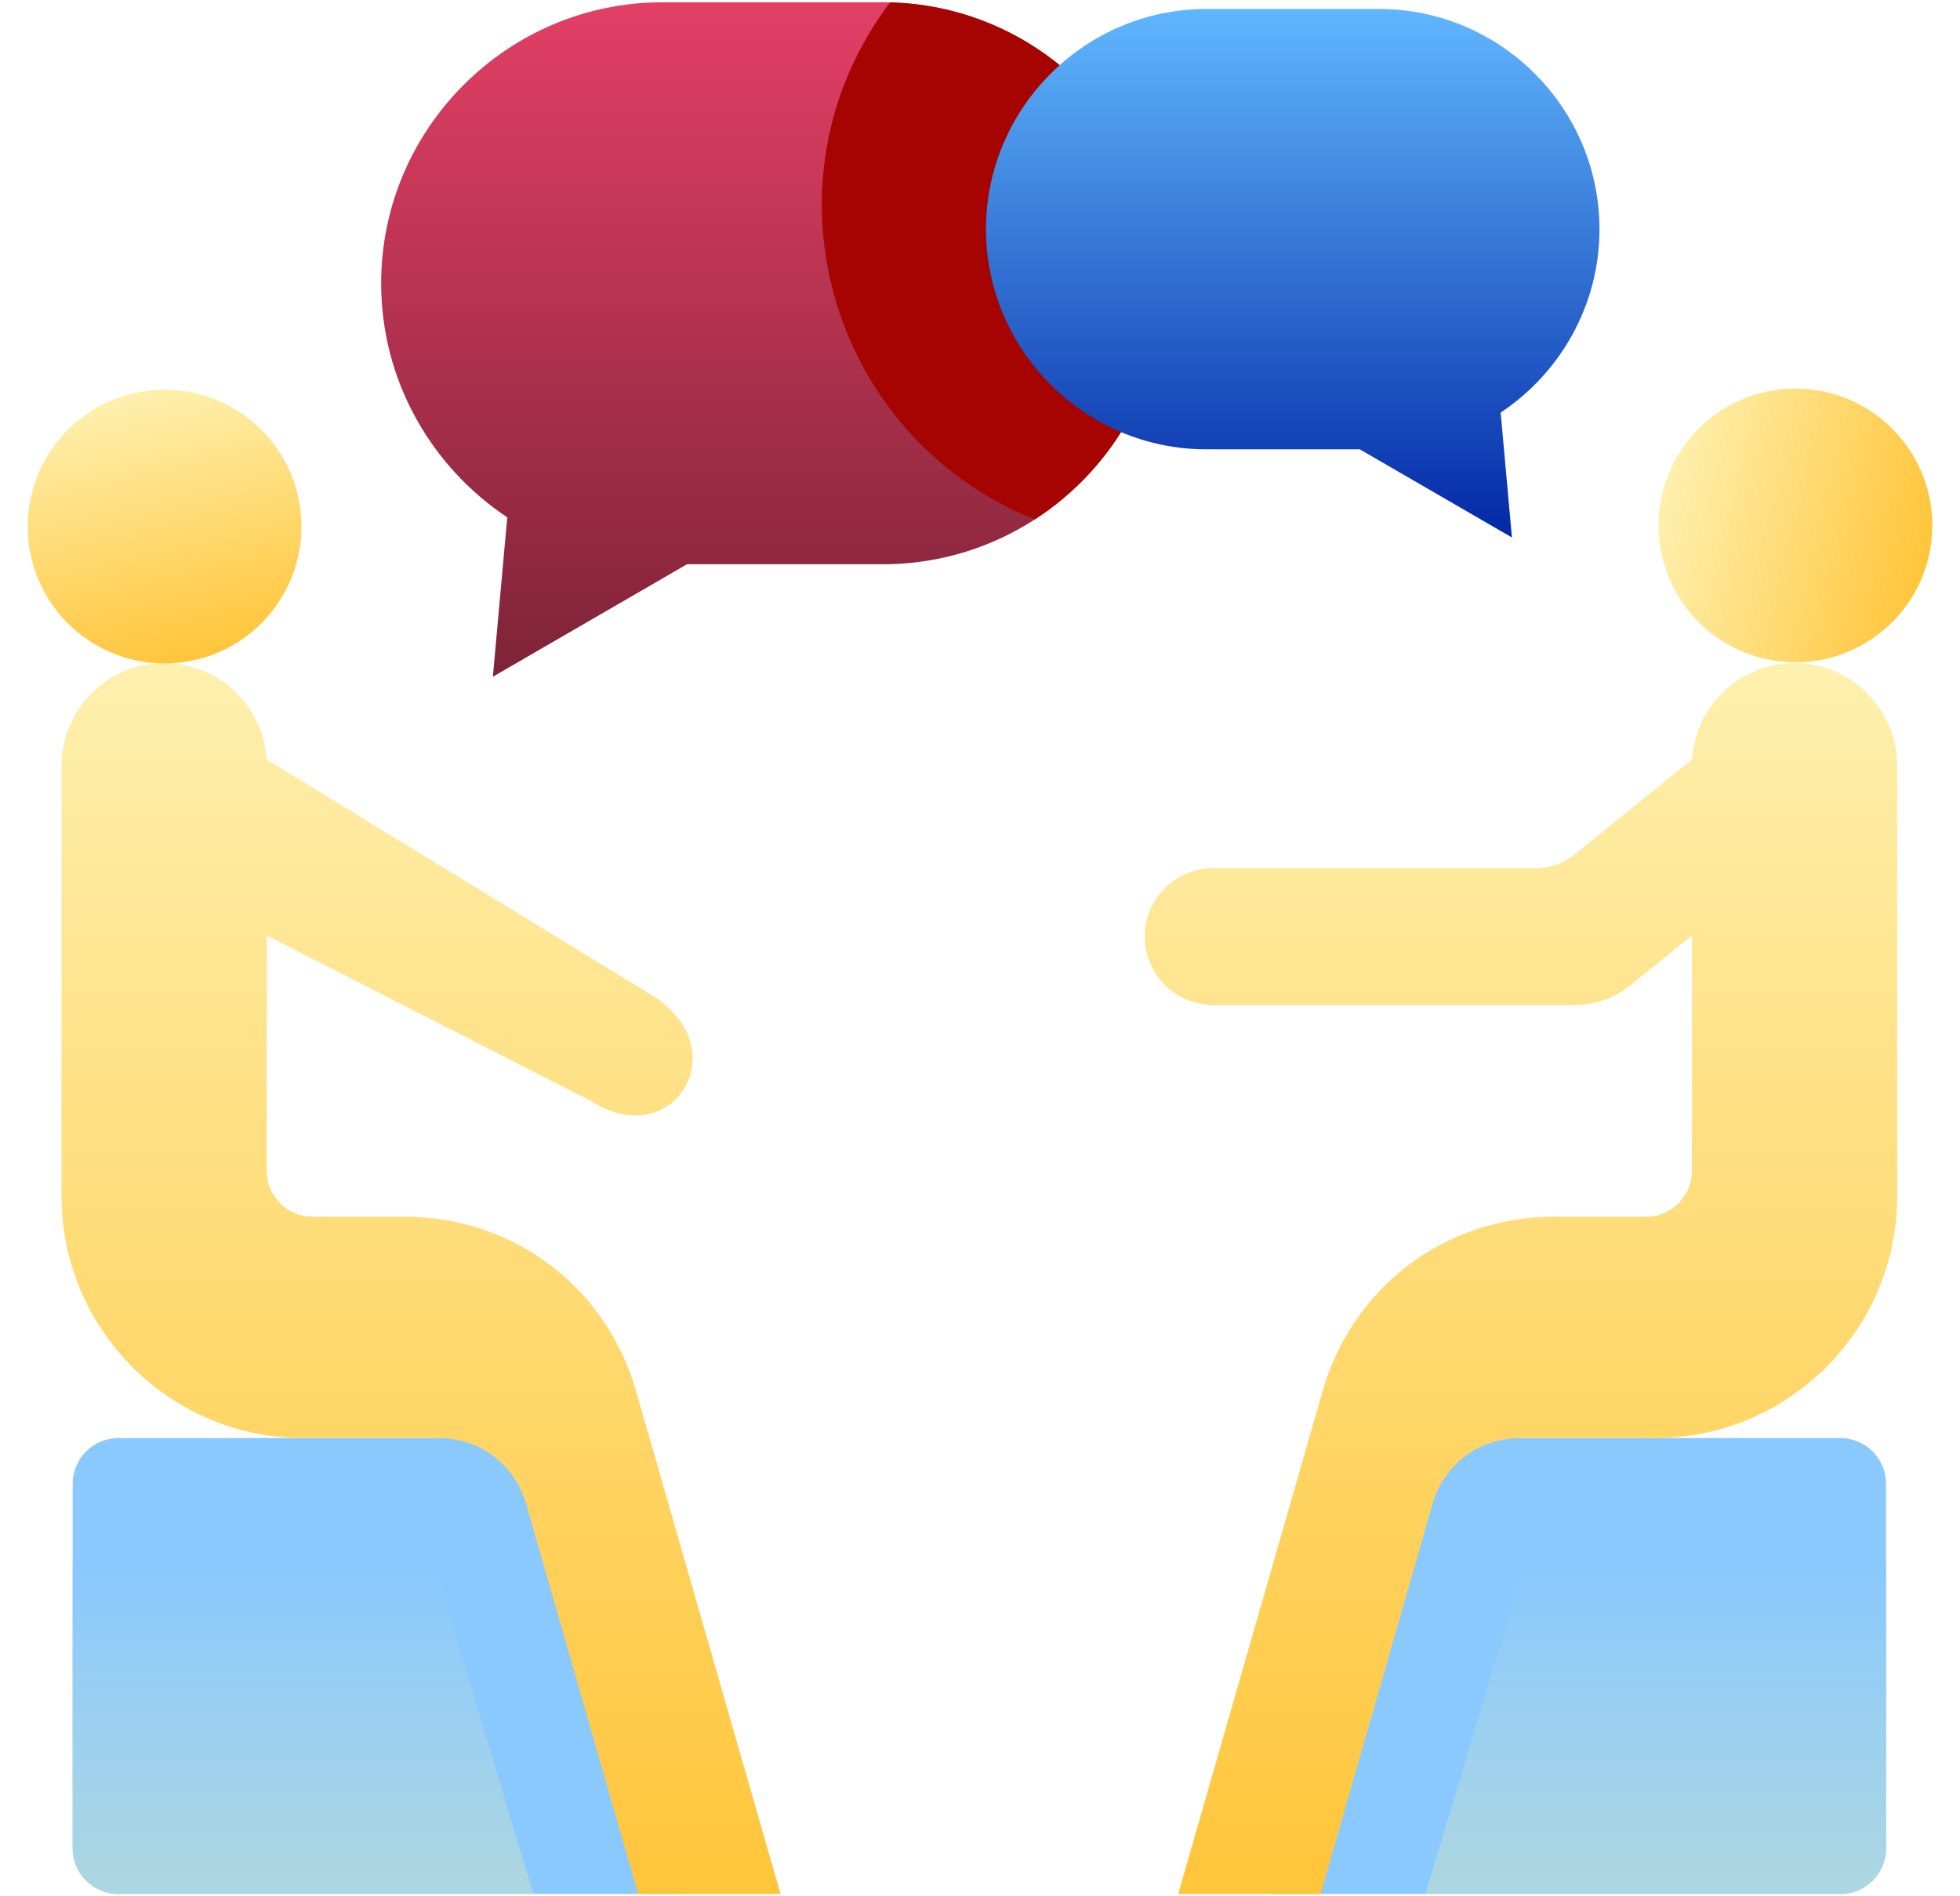
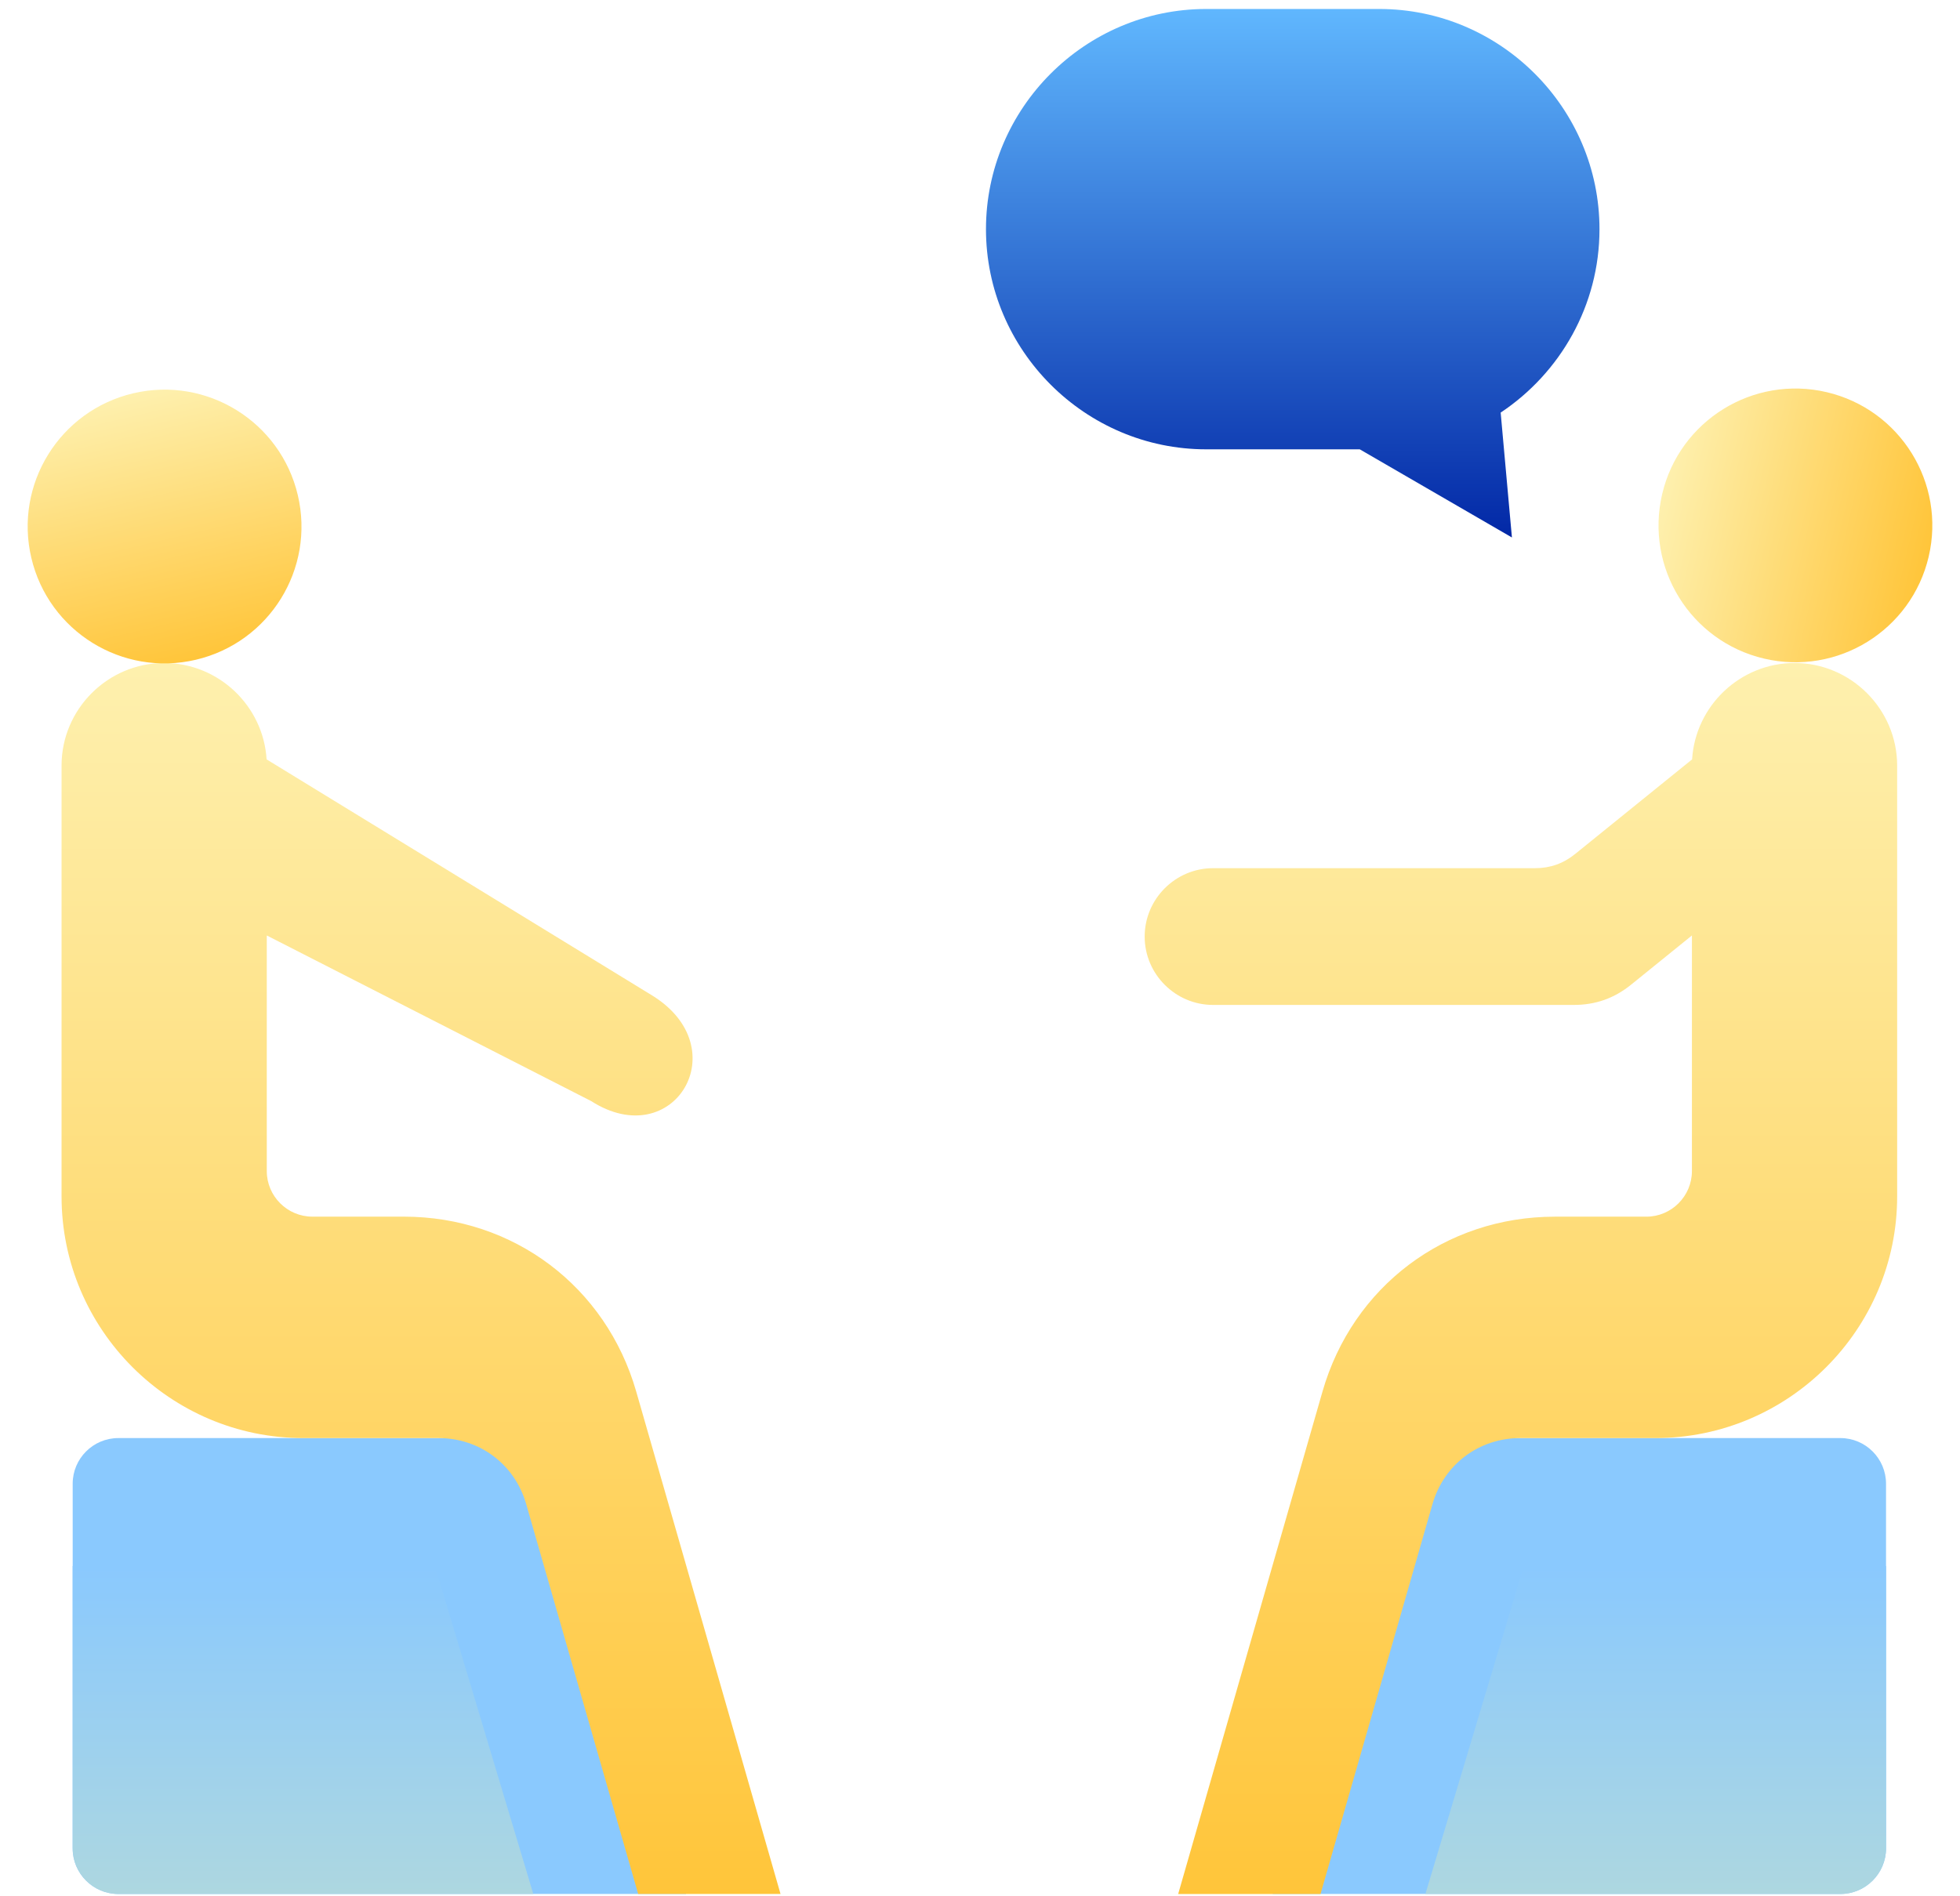
<svg xmlns="http://www.w3.org/2000/svg" width="62" height="60" viewBox="0 0 62 60" fill="none">
-   <path fill-rule="evenodd" clip-rule="evenodd" d="M3.742 59.927H21.701L17.374 45.502H3.742C2.947 45.502 2.299 46.15 2.299 46.945V58.484C2.299 59.279 2.947 59.927 3.742 59.927ZM58.217 59.927H40.258L44.585 45.502H58.217C59.012 45.502 59.66 46.15 59.66 46.945V58.484C59.66 59.279 59.012 59.927 58.217 59.927Z" fill="#8AC9FE" />
+   <path fill-rule="evenodd" clip-rule="evenodd" d="M3.742 59.927H21.701L17.374 45.502H3.742C2.947 45.502 2.299 46.15 2.299 46.945V58.484C2.299 59.279 2.947 59.927 3.742 59.927M58.217 59.927H40.258L44.585 45.502H58.217C59.012 45.502 59.66 46.15 59.66 46.945V58.484C59.66 59.279 59.012 59.927 58.217 59.927Z" fill="#8AC9FE" />
  <path fill-rule="evenodd" clip-rule="evenodd" d="M3.742 59.927H16.87L13.757 49.549H2.299V58.484C2.299 59.279 2.947 59.927 3.742 59.927ZM45.089 59.927L48.203 49.549H59.66V58.484C59.66 59.279 59.012 59.927 58.218 59.927H45.089Z" fill="url(#paint0_linear_831_785)" />
  <path fill-rule="evenodd" clip-rule="evenodd" d="M5.193 20.978C6.912 20.978 8.33 22.333 8.433 24.027L20.619 31.491C23.332 33.152 21.315 36.515 18.698 34.838L8.439 29.599V37.053C8.439 37.848 9.087 38.496 9.882 38.496H12.777C16.239 38.496 19.171 40.705 20.126 44.032L24.69 59.927H20.187L16.645 47.591C16.285 46.335 15.178 45.502 13.872 45.502H9.593C5.382 45.502 1.947 42.067 1.947 37.856V24.224C1.947 22.439 3.408 20.978 5.193 20.978Z" fill="url(#paint1_linear_831_785)" />
  <path d="M6.197 20.875C8.525 20.327 9.969 17.997 9.421 15.669C8.874 13.341 6.543 11.897 4.215 12.444C1.887 12.992 0.444 15.323 0.991 17.651C1.538 19.979 3.869 21.422 6.197 20.875Z" fill="url(#paint2_linear_831_785)" />
  <path fill-rule="evenodd" clip-rule="evenodd" d="M56.766 20.978C55.047 20.978 53.629 22.333 53.526 24.027L49.827 27.02C49.453 27.323 49.039 27.47 48.557 27.47H38.373C37.183 27.47 36.209 28.443 36.209 29.634C36.209 30.824 37.183 31.797 38.373 31.797H49.782C50.47 31.797 51.062 31.588 51.597 31.155L53.52 29.599V37.054C53.52 37.848 52.872 38.497 52.077 38.497H49.182C45.72 38.497 42.788 40.705 41.833 44.033L37.269 59.928H41.772L45.313 47.591C45.674 46.336 46.781 45.502 48.087 45.502H52.366C56.577 45.502 60.012 42.067 60.012 37.856V24.224C60.011 22.439 58.551 20.978 56.766 20.978Z" fill="url(#paint3_linear_831_785)" />
  <path d="M61.009 17.615C61.556 15.287 60.113 12.957 57.785 12.409C55.457 11.862 53.126 13.305 52.579 15.633C52.032 17.961 53.475 20.292 55.803 20.839C58.131 21.387 60.462 19.943 61.009 17.615Z" fill="url(#paint4_linear_831_785)" />
-   <path fill-rule="evenodd" clip-rule="evenodd" d="M27.932 0.073H20.947C16.057 0.073 12.057 4.073 12.057 8.963C12.057 12.045 13.646 14.773 16.046 16.369L15.591 21.412L21.733 17.853H27.932C32.821 17.853 36.822 13.852 36.822 8.963C36.822 4.073 32.822 0.073 27.932 0.073Z" fill="url(#paint5_linear_831_785)" />
-   <path fill-rule="evenodd" clip-rule="evenodd" d="M32.732 16.436C35.188 14.849 36.823 12.088 36.823 8.963C36.823 4.148 32.944 0.196 28.157 0.075C23.893 5.715 26.21 13.815 32.732 16.436Z" fill="#A60400" />
  <path fill-rule="evenodd" clip-rule="evenodd" d="M38.156 0.284H43.63C47.461 0.284 50.596 3.419 50.596 7.251C50.596 9.666 49.35 11.804 47.47 13.055L47.826 17.006L43.013 14.217H38.156C34.324 14.217 31.189 11.082 31.189 7.251C31.189 3.419 34.324 0.284 38.156 0.284Z" fill="url(#paint6_linear_831_785)" />
  <defs>
    <linearGradient id="paint0_linear_831_785" x1="30.98" y1="49.549" x2="30.98" y2="59.927" gradientUnits="userSpaceOnUse">
      <stop stop-color="#8AC9FE" />
      <stop offset="1" stop-color="#ADD7E0" />
    </linearGradient>
    <linearGradient id="paint1_linear_831_785" x1="13.319" y1="20.978" x2="13.319" y2="59.927" gradientUnits="userSpaceOnUse">
      <stop stop-color="#FEF0AE" />
      <stop offset="1" stop-color="#FFC53A" />
    </linearGradient>
    <linearGradient id="paint2_linear_831_785" x1="4.215" y1="12.444" x2="6.197" y2="20.875" gradientUnits="userSpaceOnUse">
      <stop stop-color="#FEF0AE" />
      <stop offset="1" stop-color="#FFC53A" />
    </linearGradient>
    <linearGradient id="paint3_linear_831_785" x1="48.11" y1="20.978" x2="48.11" y2="59.928" gradientUnits="userSpaceOnUse">
      <stop stop-color="#FEF0AE" />
      <stop offset="1" stop-color="#FFC53A" />
    </linearGradient>
    <linearGradient id="paint4_linear_831_785" x1="52.579" y1="15.633" x2="61.009" y2="17.615" gradientUnits="userSpaceOnUse">
      <stop stop-color="#FEF0AE" />
      <stop offset="1" stop-color="#FFC53A" />
    </linearGradient>
    <linearGradient id="paint5_linear_831_785" x1="24.439" y1="0.073" x2="24.439" y2="21.412" gradientUnits="userSpaceOnUse">
      <stop stop-color="#E33F65" />
      <stop offset="1" stop-color="#7D2338" />
    </linearGradient>
    <linearGradient id="paint6_linear_831_785" x1="40.893" y1="0.284" x2="40.893" y2="17.006" gradientUnits="userSpaceOnUse">
      <stop stop-color="#60B7FE" />
      <stop offset="1" stop-color="#0228A6" />
    </linearGradient>
  </defs>
</svg>